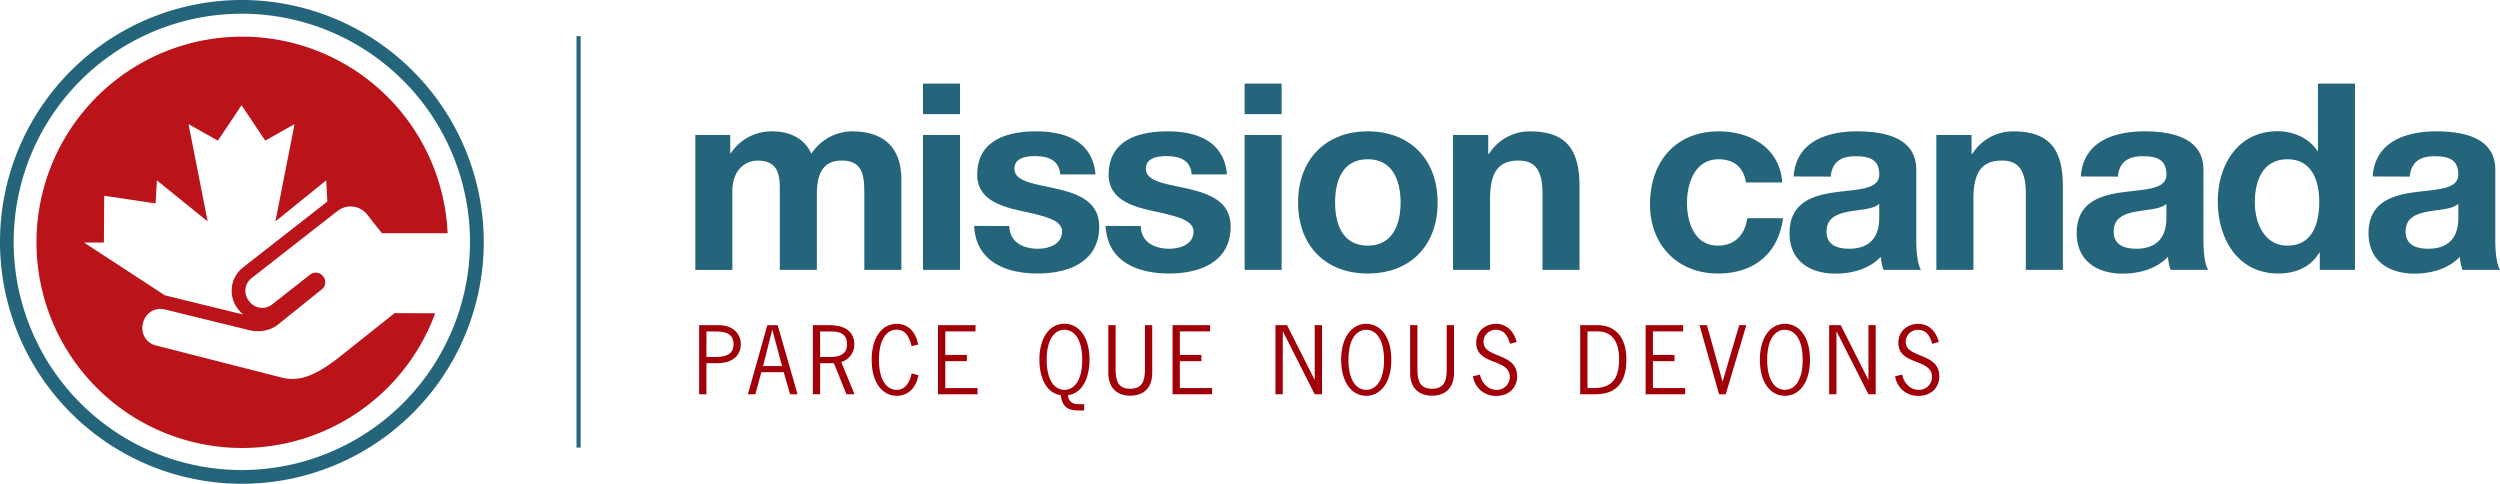
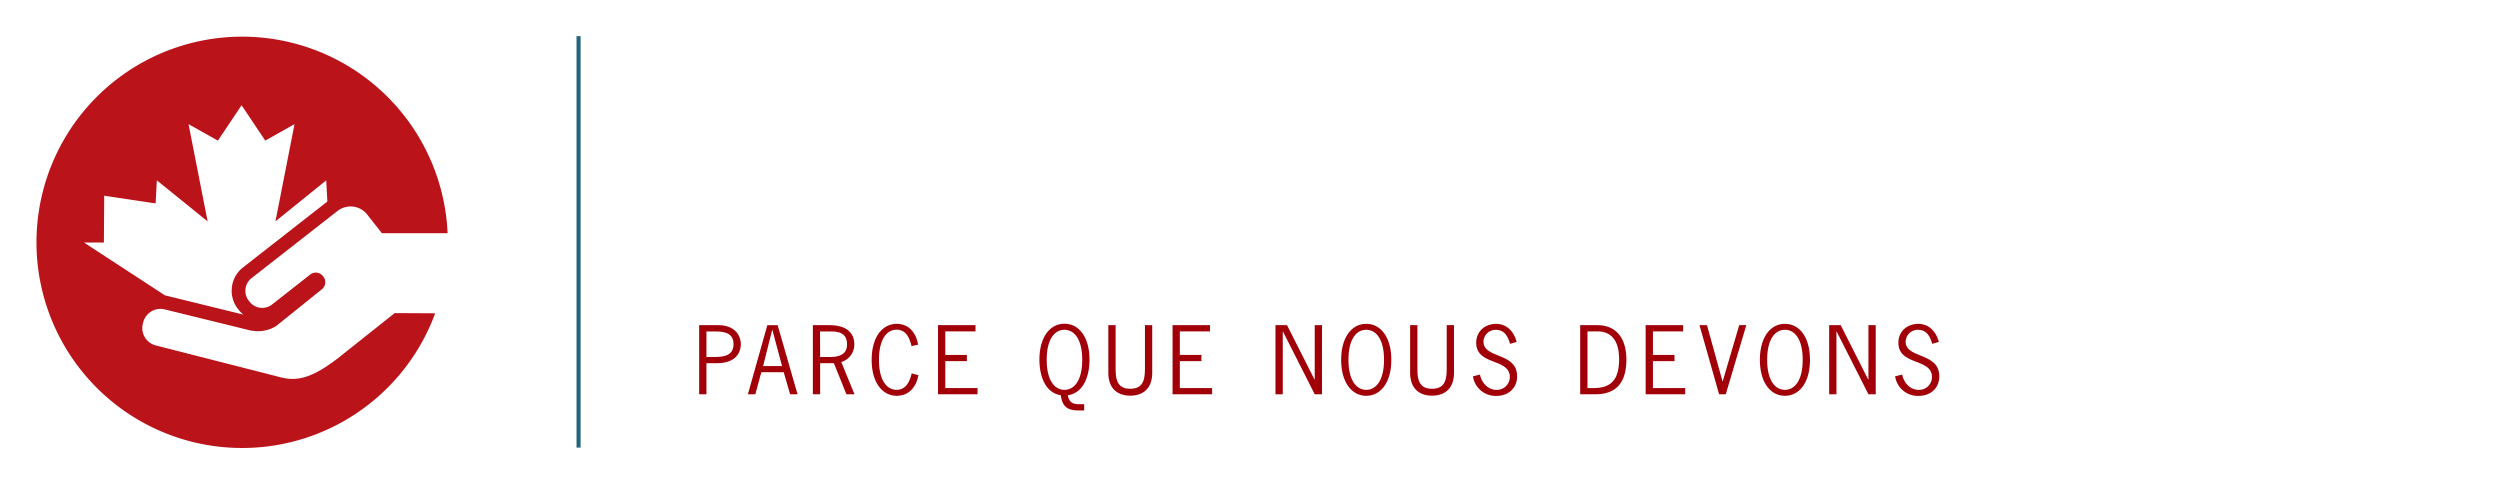
<svg xmlns="http://www.w3.org/2000/svg" id="Layer_1" data-name="Layer 1" viewBox="0 0 892.47 172.69">
  <defs>
    <style>.cls-2{fill:#25657c}</style>
  </defs>
  <path d="M261.59 126.63c6.16 0 8.09 3.9 8.09 6.75 0 3-1.78 6.82-8.5 6.82h-3.77v11.1h-2.6v-24.67zM257.41 138h2.15c3.4 0 7.52-.13 7.52-4.57 0-4.69-4.44-4.56-7.86-4.56h-1.81zm32.53 13.3h-2.66l-2.28-7.87h-8l-2.13 7.87h-2.66l6.94-24.67h3.68zm-9-23h-.06l-3.24 12.93h6.76zm20.26-1.67c7.67 0 9 4.06 9 6.91a6.52 6.52 0 0 1-4.66 6.25l4.73 11.51h-2.89l-4.47-11.1H298v11.1h-2.6v-24.67zM298 138h3.48c5.11 0 6.12-2.25 6.12-4.54 0-3.39-2.12-4.59-5.64-4.59h-4zm32.63-3.89c-.67-2.85-1.94-5.87-5.33-5.87S319 131.48 319 139s2.91 10.72 6.34 10.72c3.23 0 4.72-3 5.33-5.87l2.41.64c-.7 4.06-3.3 7.35-7.74 7.35-5.14 0-8.94-4.72-8.94-12.84s3.8-12.84 8.94-12.84c4.37 0 6.91 3.23 7.64 7.42zm22.83-5.26h-10.78v8.4h7.7v2.22h-7.7v9.61h11.51v2.22h-14.11v-24.67h13.38zm38.8 26v2.22h-1.75c-3.29 0-6-.57-6.59-5.42-6.12-1-7.64-7.87-7.64-12.69 0-8.11 3.8-12.84 8.94-12.84s8.94 4.73 8.94 12.84c0 4.82-1.52 11.7-7.71 12.69.38 3 2.51 3.2 4.06 3.2zM378.88 139c0 7.49 2.91 10.72 6.34 10.72s6.34-3.23 6.34-10.72-2.92-10.72-6.34-10.72-6.34 3.2-6.34 10.72zm37.67 4.56c0 6.63-4.35 8.24-7.84 8.24s-7.83-1.61-7.83-8.24v-16.93h2.6v15.12c0 3.84.29 7.58 5.23 7.58s5.24-3.74 5.24-7.58v-15.12h2.6zm20.64-14.71h-10.78v8.4h7.7v2.22h-7.7v9.61h11.51v2.22h-14.11v-24.67h13.38zm25.96 22.45h-2.6v-24.67h4.12l9.83 19.44h.06v-19.44h2.6v24.67h-2.6l-11.35-22.42h-.06zM501.9 139c0 8.12-3.81 12.84-8.95 12.84S484 147.08 484 139s3.81-12.84 8.94-12.84 8.96 4.69 8.96 12.84zm-15.29 0c0 7.49 2.92 10.72 6.34 10.72s6.35-3.23 6.35-10.72-2.92-10.72-6.35-10.72-6.34 3.2-6.34 10.72zm37.67 4.56c0 6.63-4.34 8.24-7.83 8.24s-7.83-1.61-7.83-8.24v-16.93h2.6v15.12c0 3.84.28 7.58 5.23 7.58s5.23-3.74 5.23-7.58v-15.12h2.6zm20.01-10.27c-.82-2.76-2-5-5.14-5a4.32 4.32 0 0 0-4.34 4.22c0 6.15 12 3.74 12 12.37 0 4.31-3.2 7-7.36 7a8.18 8.18 0 0 1-8.4-7l2.5-.6c.61 2.91 2.83 5.45 5.93 5.45a4.62 4.62 0 0 0 4.73-4.57c0-6.84-12-4-12-12.27 0-4.06 3.17-6.72 7.1-6.72s6.41 2.89 7.33 6.44zm31.13-6.66c7.16 0 10.4 5.17 10.4 12.21 0 7.86-3.24 12.46-11.07 12.46h-5.42v-24.67zm-3.49 22.45h2.44c6.15-.07 8.85-3.17 8.85-10.34 0-6.31-2.54-9.83-7.64-9.89h-3.65zm34.15-20.23H595.3v8.4h7.7v2.22h-7.7v9.61h11.51v2.22H592.7v-24.67h13.38zm15.22 22.45h-2.38l-7-24.67h2.67l5.55 20.07h.06l5.9-20.07h2.53zm30.06-12.3c0 8.12-3.8 12.84-8.94 12.84s-8.94-4.72-8.94-12.84 3.8-12.84 8.94-12.84 8.94 4.69 8.94 12.84zm-15.28 0c0 7.49 2.92 10.72 6.34 10.72s6.34-3.23 6.34-10.72-2.91-10.72-6.34-10.72-6.34 3.2-6.34 10.72zm24.73 12.3h-2.6v-24.67h4.12l9.83 19.44h.07v-19.44h2.6v24.67h-2.6l-11.36-22.42h-.06zM695 133.29c-.82-2.76-2-5-5.13-5a4.33 4.33 0 0 0-4.35 4.22c0 6.15 12 3.74 12 12.37 0 4.31-3.2 7-7.36 7a8.18 8.18 0 0 1-8.4-7l2.5-.6c.61 2.91 2.83 5.45 5.93 5.45a4.62 4.62 0 0 0 4.73-4.57c0-6.84-12-4-12-12.27 0-4.06 3.17-6.72 7.1-6.72s6.41 2.89 7.33 6.44z" transform="translate(-5.22 -10.55)" fill="#a10009" />
-   <path class="cls-2" d="M253.44 58.75h12.47v6.51h.19a17.39 17.39 0 0 1 14.71-7.82c6.05 0 11.45 2.24 14.06 8a17.48 17.48 0 0 1 14.52-8c10.25 0 17.6 4.75 17.6 17.23v32.22h-13.22V79.6c0-6.42-.56-11.73-8.1-11.73s-8.84 6.15-8.84 12.2v26.82H283.6v-27c0-5.58.38-12-8-12-2.61 0-8.94 1.68-8.94 11.08v27.94h-13.22V58.75zm94.5-7.45h-13.22V40.4h13.22v10.9zm-13.22 7.45h13.22v48.14h-13.22V58.75zm30.82 32.49c.09 5.78 4.94 8.1 10.15 8.1 3.82 0 8.66-1.49 8.66-6.14 0-4-5.49-5.4-15-7.45-7.64-1.68-15.27-4.38-15.27-12.85 0-12.29 10.61-15.46 21-15.46 10.52 0 20.2 3.54 21.23 15.37H383.7c-.38-5.12-4.29-6.52-9-6.52-3 0-7.35.56-7.35 4.47 0 4.75 7.45 5.4 15 7.17 7.73 1.77 15.27 4.56 15.27 13.5 0 12.66-11 16.76-22 16.76-11.18 0-22.07-4.19-22.63-17zm46.93 0c.09 5.78 4.93 8.1 10.15 8.1 3.81 0 8.66-1.49 8.66-6.14 0-4-5.5-5.4-15-7.45C408.65 84.07 401 81.37 401 72.9c0-12.29 10.62-15.46 21-15.46 10.52 0 20.21 3.54 21.23 15.37h-12.6c-.38-5.12-4.29-6.52-9-6.52-3 0-7.35.56-7.35 4.47 0 4.75 7.45 5.4 15 7.17 7.73 1.77 15.27 4.56 15.27 13.5 0 12.66-11 16.76-22 16.76-11.17 0-22.06-4.19-22.62-17zm50.28-39.94h-13.22V40.4h13.22v10.9zm-13.22 7.45h13.22v48.14h-13.22V58.75zm43.95-1.31c15.18 0 24.95 10.06 24.95 25.42s-9.77 25.33-24.95 25.33-24.86-10.06-24.86-25.33 9.77-25.42 24.86-25.42zm0 40.79c9 0 11.73-7.73 11.73-15.37s-2.7-15.45-11.73-15.45-11.64 7.72-11.64 15.45 2.7 15.37 11.64 15.37zm30.45-39.48h12.57v6.7h.28a17.16 17.16 0 0 1 14.71-8c14.06 0 17.6 7.92 17.6 19.84v29.61h-13.22V79.7c0-7.92-2.33-11.83-8.48-11.83-7.17 0-10.24 4-10.24 13.78v25.24h-13.22V58.75zm104.58 16.94c-.84-5.4-4.28-8.28-9.78-8.28-8.47 0-11.27 8.56-11.27 15.64 0 6.89 2.71 15.18 11 15.18 6.15 0 9.69-3.91 10.52-9.78h12.76c-1.68 12.76-10.52 19.74-23.18 19.74-14.53 0-24.31-10.24-24.31-24.68 0-15 8.94-26.07 24.58-26.07 11.37 0 21.79 6 22.63 18.25zm17.04-2.14c.74-12.38 11.82-16.11 22.62-16.11 9.59 0 21.14 2.15 21.14 13.69v25.05c0 4.37.46 8.75 1.68 10.71h-13.41a19.36 19.36 0 0 1-.93-4.66c-4.19 4.38-10.34 6-16.2 6-9.13 0-16.39-4.56-16.39-14.43 0-10.9 8.19-13.5 16.39-14.62s15.64-.93 15.64-6.33c0-5.68-3.91-6.52-8.57-6.52-5 0-8.29 2-8.75 7.26zm30.54 9.78c-2.24 2-6.89 2-11 2.79s-7.82 2.24-7.82 7.08 3.82 6.14 8.1 6.14c10.34 0 10.71-8.19 10.71-11.08v-4.93zm20.39-24.58h12.57v6.7h.28a17.16 17.16 0 0 1 14.71-8c14.06 0 17.6 7.92 17.6 19.84v29.61h-13.22V79.7c0-7.92-2.33-11.83-8.48-11.83-7.17 0-10.24 4-10.24 13.78v25.24h-13.22V58.75zm51.58 14.8c.75-12.38 11.83-16.11 22.63-16.11 9.59 0 21.13 2.15 21.13 13.69v25.05c0 4.37.47 8.75 1.68 10.71h-13.41a19.85 19.85 0 0 1-.93-4.66c-4.19 4.38-10.34 6-16.2 6-9.13 0-16.39-4.56-16.39-14.43 0-10.9 8.19-13.5 16.39-14.62s15.64-.93 15.64-6.33c0-5.68-3.91-6.52-8.57-6.52-5 0-8.28 2-8.75 7.26zm30.54 9.78c-2.23 2-6.89 2-11 2.79s-7.82 2.24-7.82 7.08 3.82 6.14 8.1 6.14c10.34 0 10.71-8.19 10.71-11.08v-4.93zm54.75 17.41h-.19c-3.07 5.22-8.47 7.45-14.61 7.45-14.53 0-21.61-12.48-21.61-25.79 0-12.94 7.17-25 21.33-25 5.68 0 11.26 2.42 14.34 7.17h.09V40.4h13.22v66.49h-12.57v-6.15zm-11.54-33.33c-8.66 0-11.64 7.45-11.64 15.36 0 7.54 3.44 15.46 11.64 15.46 8.75 0 11.35-7.64 11.35-15.55s-2.79-15.27-11.35-15.27zm30.44 6.14c.75-12.38 11.83-16.11 22.63-16.11 9.59 0 21.13 2.15 21.13 13.69v25.05c0 4.37.47 8.75 1.68 10.71h-13.41a19.85 19.85 0 0 1-.93-4.66c-4.19 4.38-10.34 6-16.2 6-9.12 0-16.39-4.56-16.39-14.43 0-10.9 8.2-13.5 16.39-14.62s15.64-.93 15.64-6.33c0-5.68-3.91-6.52-8.56-6.52-5 0-8.29 2-8.76 7.26zm30.54 9.78c-2.23 2-6.89 2-11 2.79S864 88.36 864 93.2s3.82 6.14 8.11 6.14c10.33 0 10.7-8.19 10.7-11.08v-4.93z" transform="translate(-5.22 -10.55)" />
  <path class="cls-2" d="M205.81 12.9v146.89h1.46V12.9h-1.46z" />
-   <path class="cls-2" d="M91.57 10.55a86.35 86.35 0 1 0 86.35 86.35 86.45 86.45 0 0 0-86.35-86.35zm0 167.8A81.45 81.45 0 1 1 173 96.9a81.54 81.54 0 0 1-81.45 81.45z" transform="translate(-5.22 -10.55)" />
  <path d="M146.23 122.23l-20.62 16.39-.14.1c-9.2 7-14.55 8.1-20.61 6.38l-44-11.23a6.36 6.36 0 0 1-4.65-7.7l.14-.56A6.35 6.35 0 0 1 64 121s29.2 7.16 29.53 7.26c6.53 1.77 10.59-1.57 10.59-1.57l16-12.87a3.21 3.21 0 0 0 .54-4.5l-.19-.23a3.21 3.21 0 0 0-4.5-.54l-13.65 10.72a5.73 5.73 0 0 1-8-1l-.32-.41a5.73 5.73 0 0 1 1-8l30.71-24a7.58 7.58 0 0 1 10.38 1l5.45 6.93h23.47a73.42 73.42 0 1 0-4.44 28.61l-14.31-.08zM35.06 97.12h7.25l.11-16.7 18.35 2.75.44-8.24 18.13 14.65-6.82-34.72L83 60.75l8.46-12.63 8.46 12.63 10.44-5.89-6.81 34.72 18.13-14.65.4 7.57L92 106a10.48 10.48 0 0 0-4 7.06l-.08 1.27a10.51 10.51 0 0 0 2.27 6.53l.32.4a10.33 10.33 0 0 0 1.58 1.59l-26.93-6.61a9.75 9.75 0 0 0-1-.21l-29-18.93z" transform="translate(-5.22 -10.55)" fill="#ba131a" />
</svg>